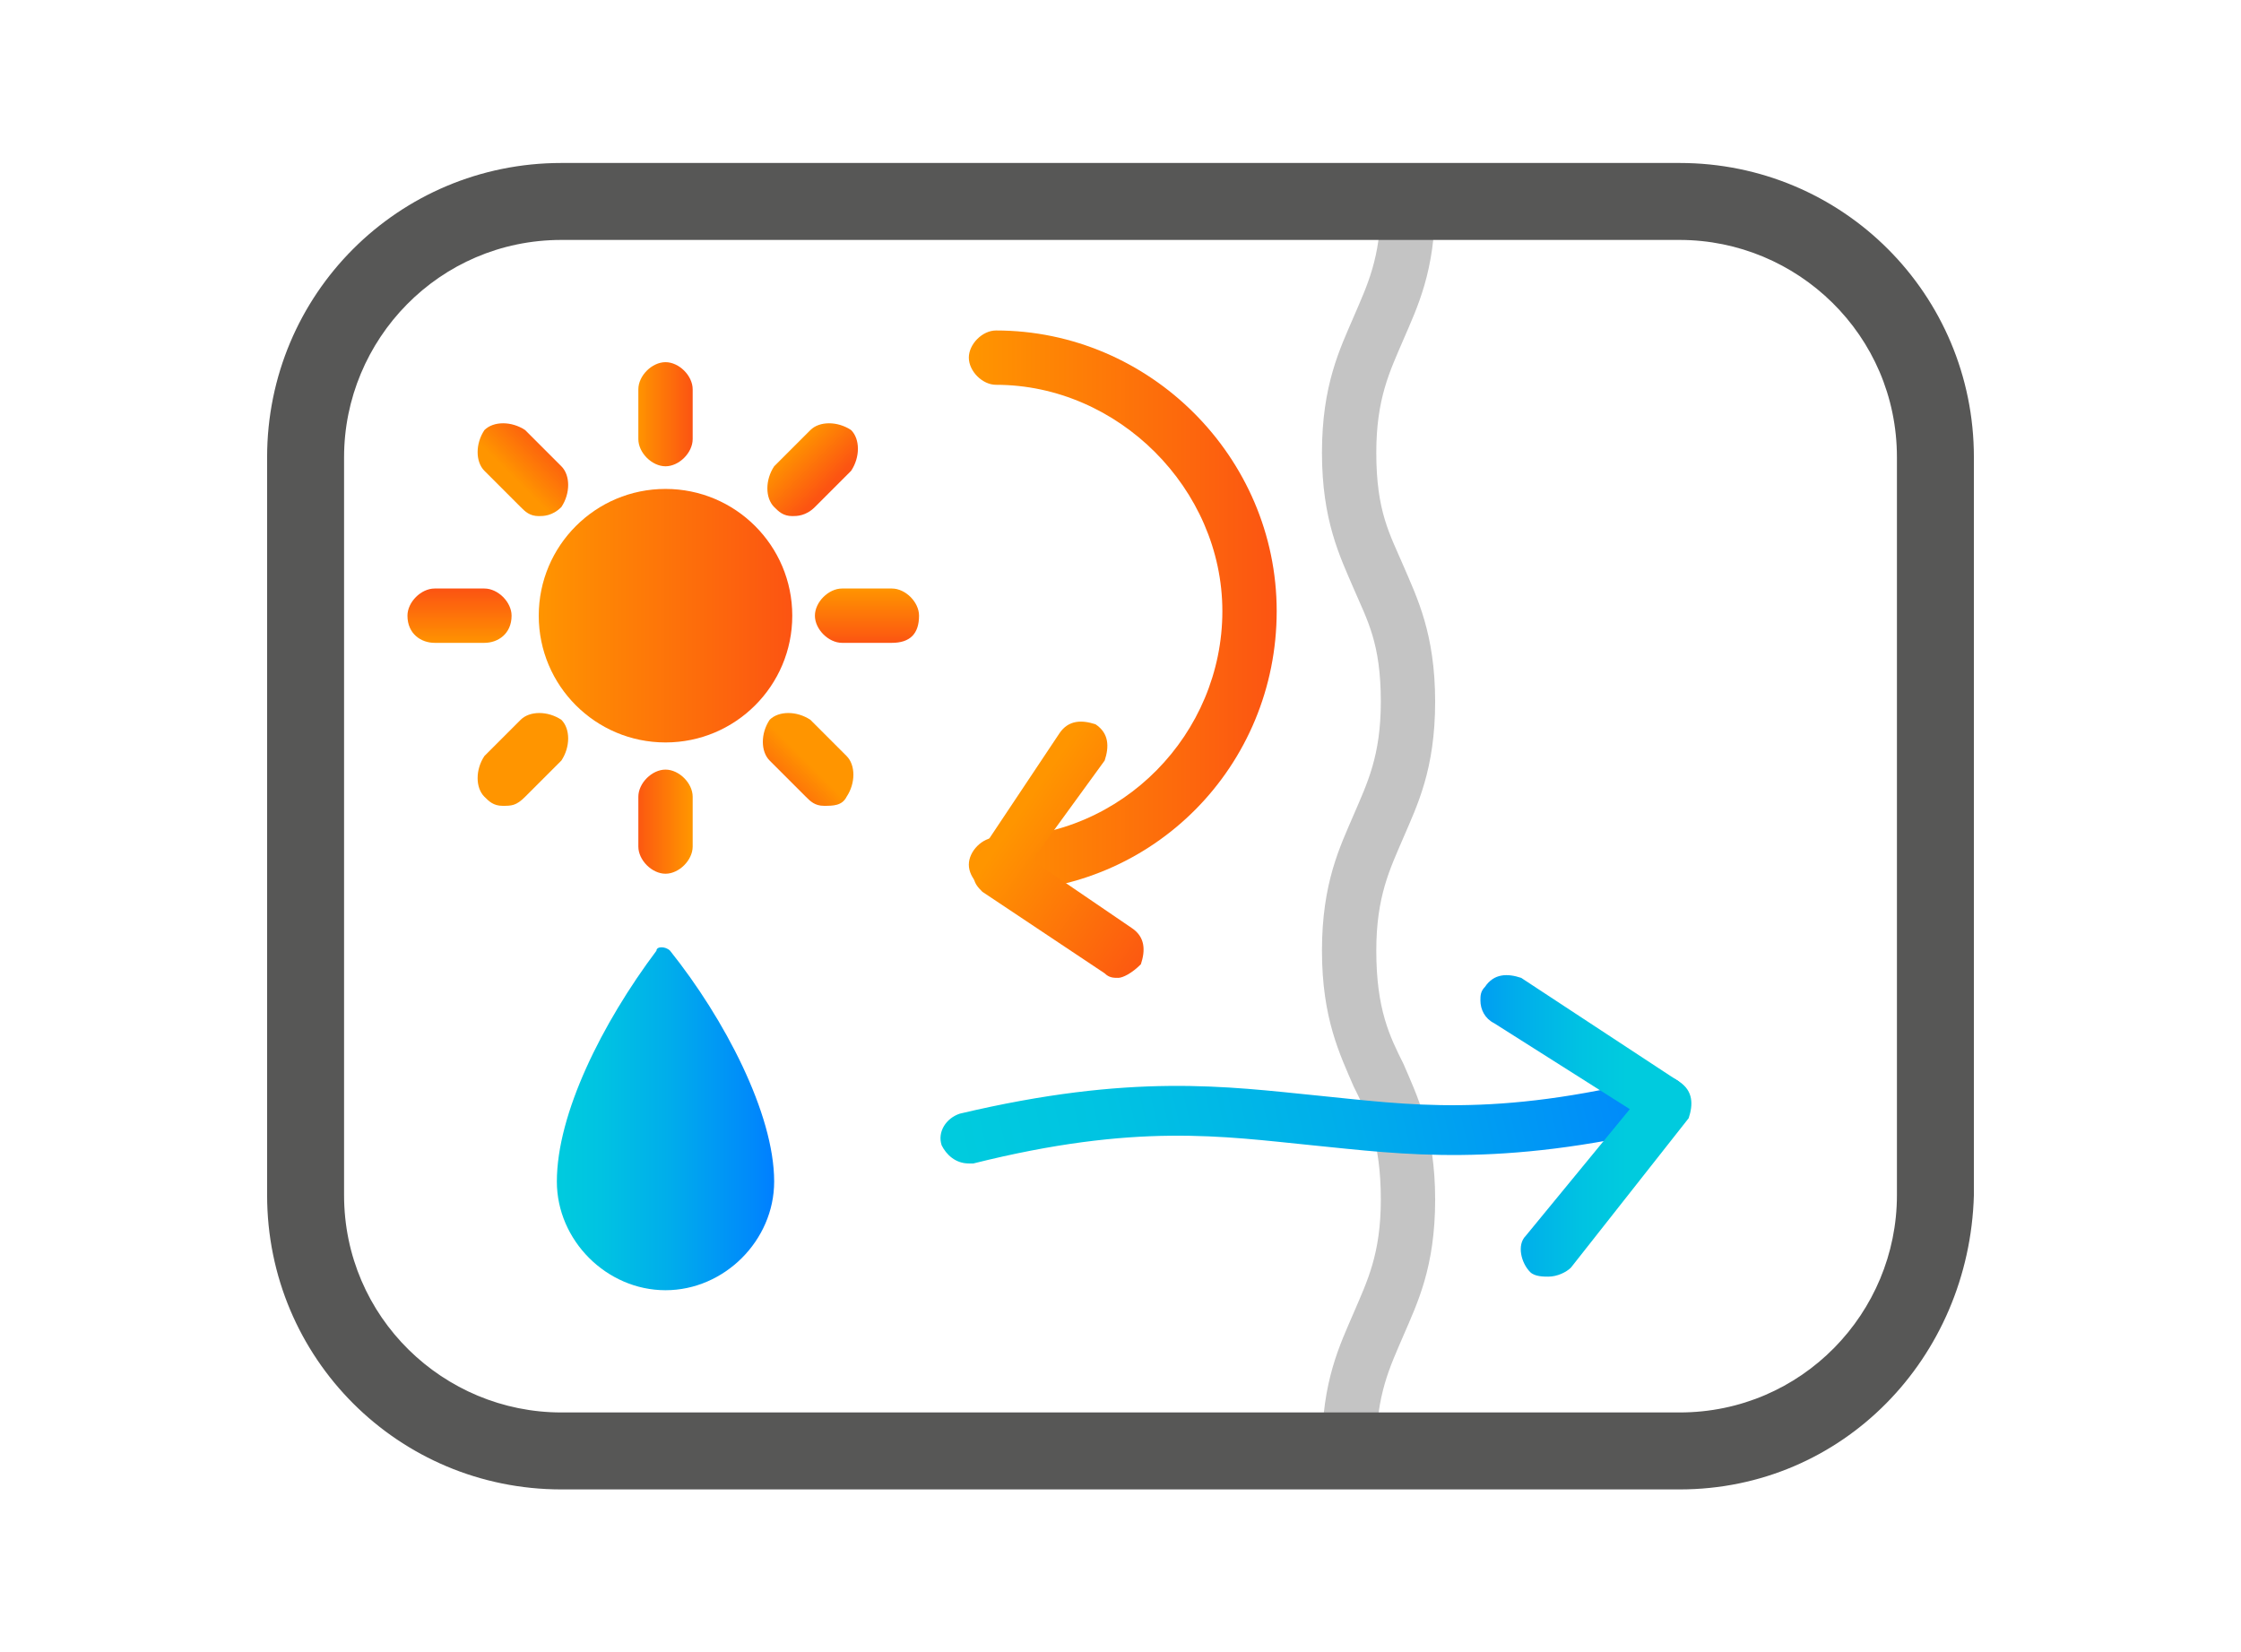
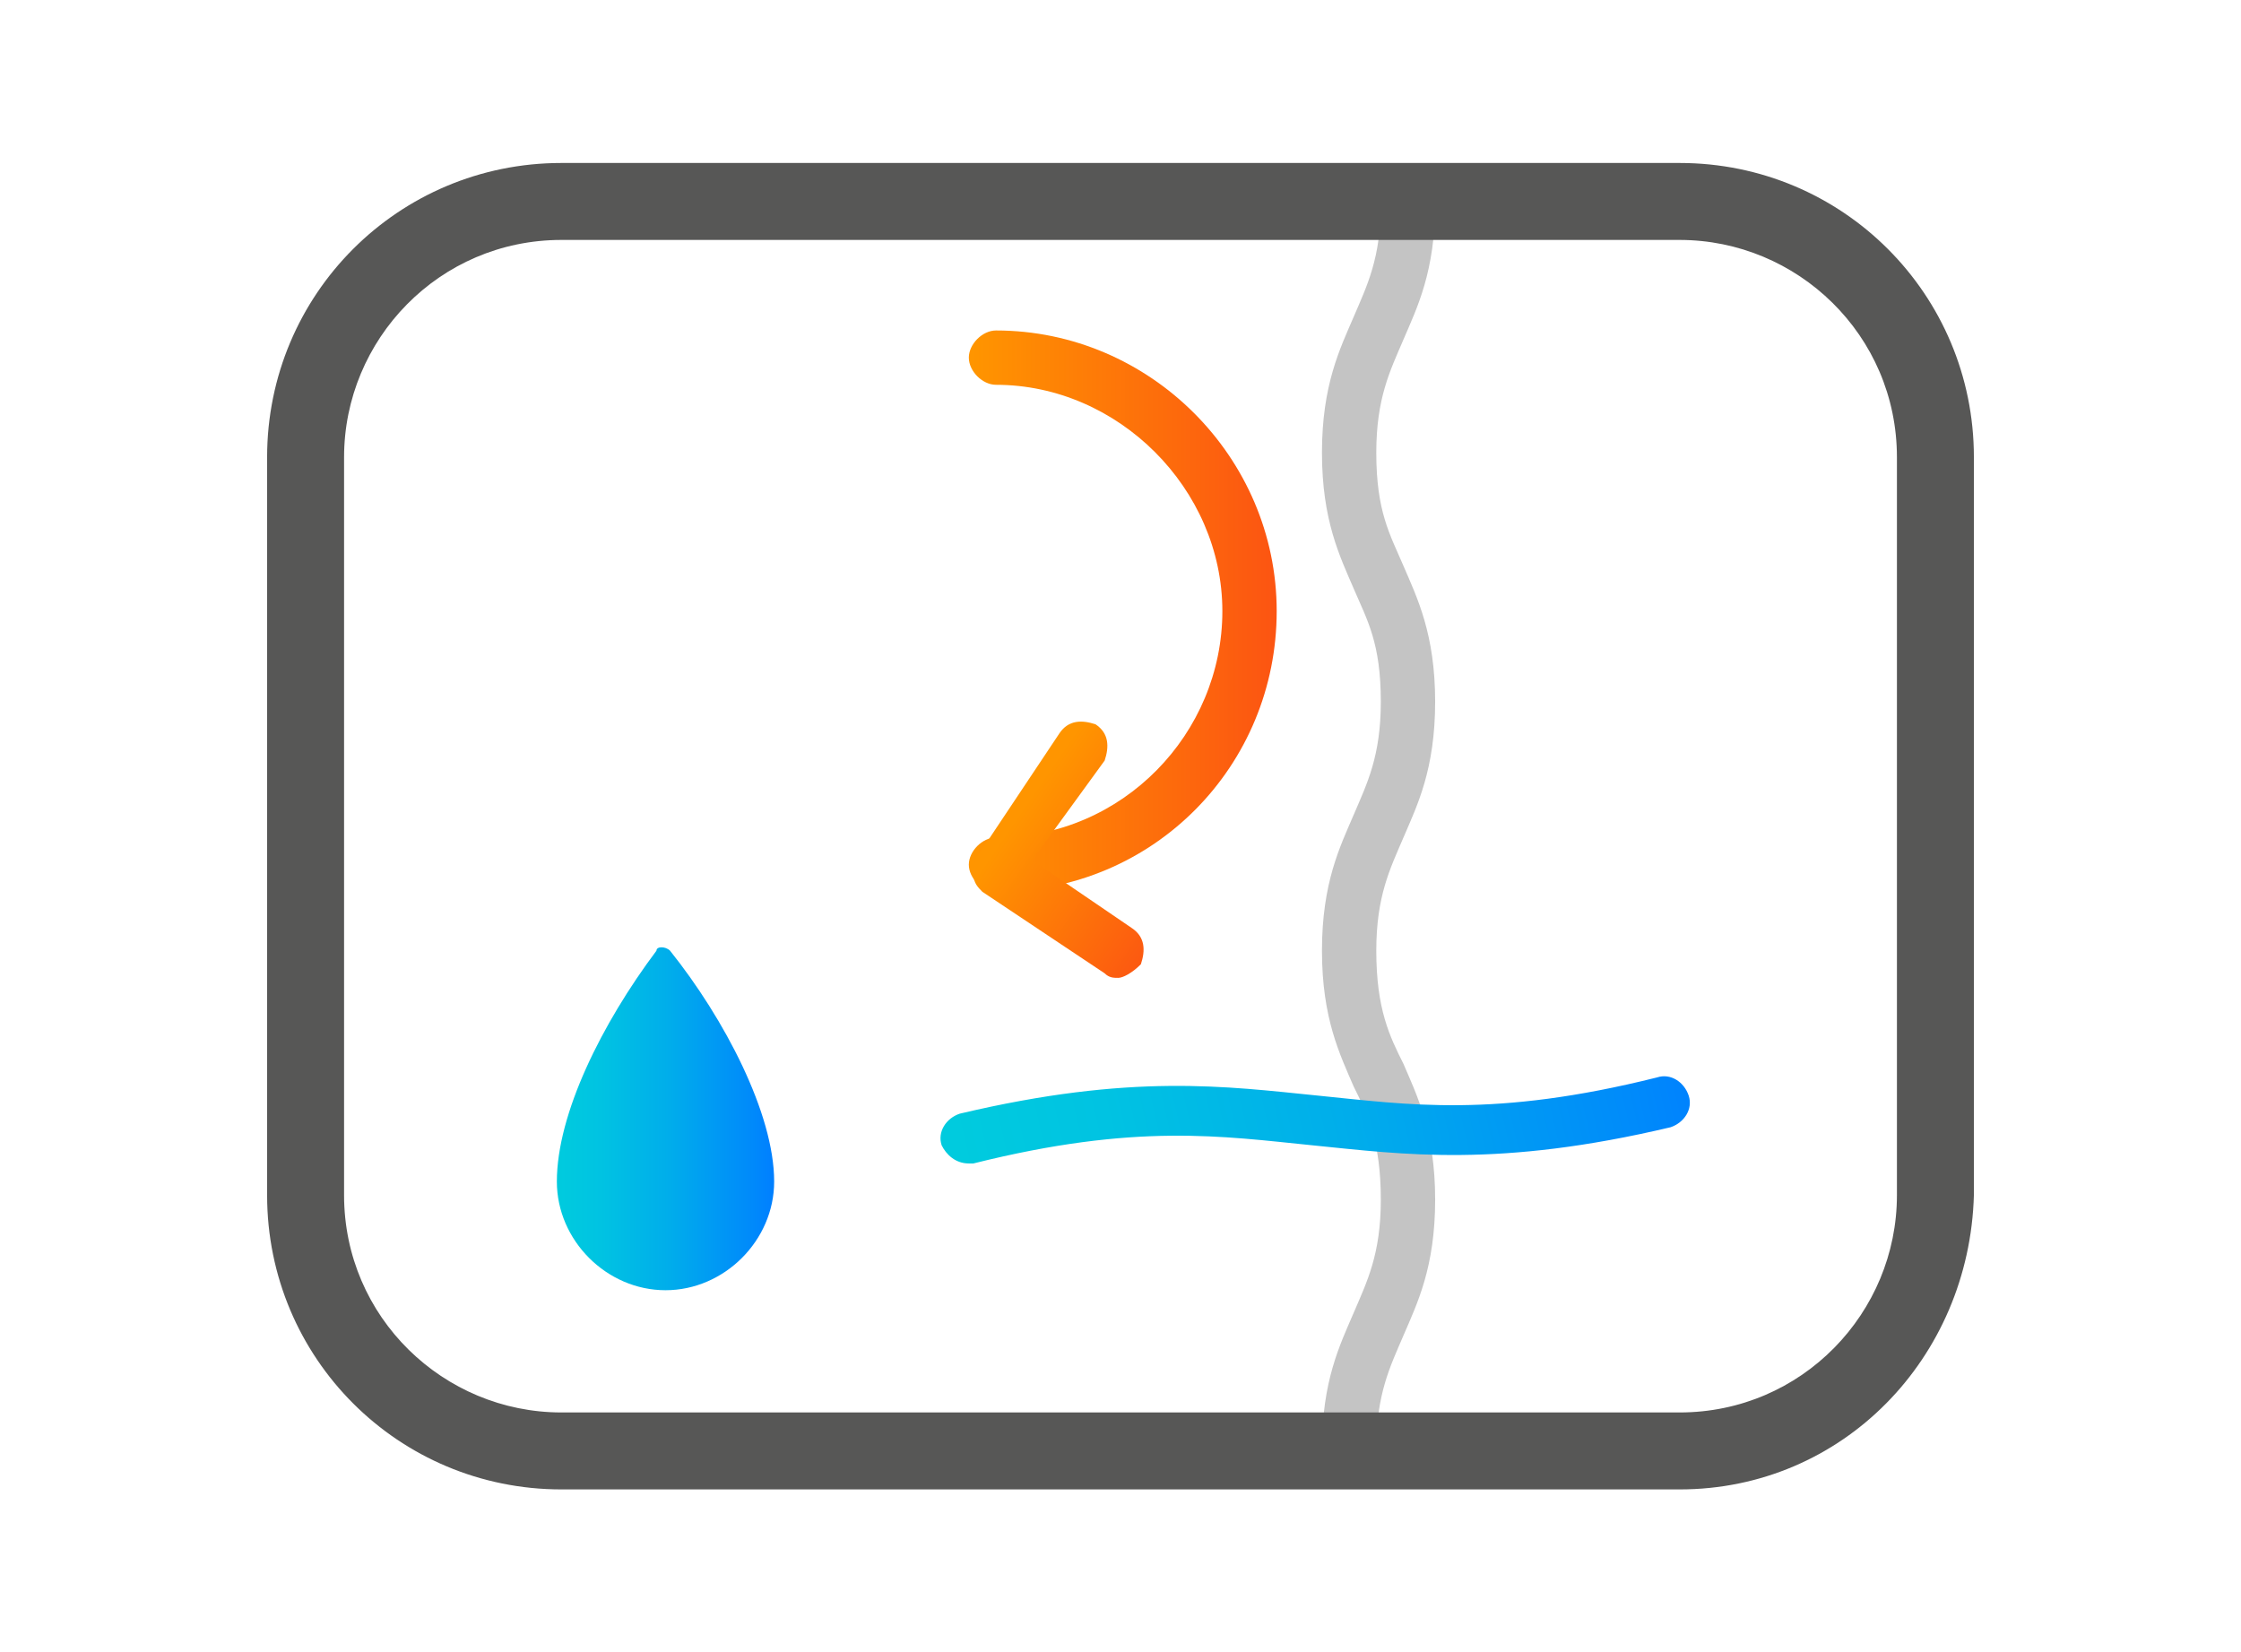
<svg xmlns="http://www.w3.org/2000/svg" xmlns:xlink="http://www.w3.org/1999/xlink" version="1.1" id="Слой_1" x="0px" y="0px" viewBox="0 0 49.5 36.5" style="enable-background:new 0 0 49.5 36.5;" xml:space="preserve">
  <style type="text/css">
	.st0{clip-path:url(#SVGID_00000032643814390235813330000005819640503510275215_);}
	.st1{fill:url(#SVGID_00000173868236047637760280000018039172930335602354_);}
	.st2{fill:url(#SVGID_00000111180430682530904270000007849577329679406008_);}
	.st3{fill:url(#SVGID_00000049215306900619325190000010551324701879082150_);}
	.st4{fill:url(#SVGID_00000131328415214275180920000011453006549728949165_);}
	.st5{fill:url(#SVGID_00000111172716961332293890000014074094125726766759_);}
	.st6{fill:url(#SVGID_00000131352551730535510280000005013062523184200619_);}
	.st7{fill:url(#SVGID_00000164510661668033218710000013936681126578787472_);}
	.st8{fill:url(#SVGID_00000070090754195815623770000018164690444841226685_);}
	.st9{fill:url(#SVGID_00000171718434231226574070000002879474926614912134_);}
	.st10{fill:#C4C4C4;}
	.st11{fill:#575756;}
	.st12{fill:url(#SVGID_00000106146954389940688200000015712048703705629880_);}
	.st13{fill:url(#SVGID_00000061448635349738996930000012893533387105646778_);}
	.st14{fill:url(#SVGID_00000114059091946412188590000009126339688943665306_);}
	.st15{fill:url(#SVGID_00000109727305884745732880000012370731722677523332_);}
	.st16{fill:url(#SVGID_00000145053616868603319630000009418183104783073423_);}
</style>
  <g>
    <g>
      <defs>
-         <path id="SVGID_1_" d="M35.7,32.2H13.8c-3.9,0-7-3.1-7-7V11.6c0-3.9,3.1-7,7-7h21.9c3.9,0,7,3.1,7,7v13.6     C42.7,29.1,39.6,32.2,35.7,32.2z" />
-       </defs>
+         </defs>
      <clipPath id="SVGID_00000168799021942346249180000016634909320974202550_">
        <use xlink:href="#SVGID_1_" style="overflow:visible;" />
      </clipPath>
      <g style="clip-path:url(#SVGID_00000168799021942346249180000016634909320974202550_);">
        <g>
          <linearGradient id="SVGID_00000017515877049496264020000015823233388392376997_" gradientUnits="userSpaceOnUse" x1="11.866" y1="13.635" x2="17.488" y2="13.635">
            <stop offset="0" style="stop-color:#FF9500" />
            <stop offset="1" style="stop-color:#FC5412" />
          </linearGradient>
-           <circle style="fill:url(#SVGID_00000017515877049496264020000015823233388392376997_);" cx="14.7" cy="13.6" r="2.8" />
          <g>
            <linearGradient id="SVGID_00000015351460757957182410000018187896028848096690_" gradientUnits="userSpaceOnUse" x1="14.069" y1="9.121" x2="15.285" y2="9.121">
              <stop offset="0" style="stop-color:#FF9500" />
              <stop offset="1" style="stop-color:#FC5412" />
            </linearGradient>
-             <path style="fill:url(#SVGID_00000015351460757957182410000018187896028848096690_);" d="M14.7,10.3c-0.3,0-0.6-0.3-0.6-0.6       V8.6c0-0.3,0.3-0.6,0.6-0.6c0.3,0,0.6,0.3,0.6,0.6v1.1C15.3,10,15,10.3,14.7,10.3z" />
          </g>
          <g>
            <linearGradient id="SVGID_00000098901640890063003600000013892284606988194488_" gradientUnits="userSpaceOnUse" x1="-2696.217" y1="1778.089" x2="-2695.002" y2="1778.089" gradientTransform="matrix(0.707 -0.707 0.707 0.707 660.27 -3152.939)">
              <stop offset="0" style="stop-color:#FF9500" />
              <stop offset="1" style="stop-color:#FC5412" />
            </linearGradient>
            <path style="fill:url(#SVGID_00000098901640890063003600000013892284606988194488_);" d="M11.9,11.4c-0.2,0-0.3-0.1-0.4-0.2       l-0.8-0.8c-0.2-0.2-0.2-0.6,0-0.9c0.2-0.2,0.6-0.2,0.9,0l0.8,0.8c0.2,0.2,0.2,0.6,0,0.9C12.2,11.4,12,11.4,11.9,11.4z" />
          </g>
          <g>
            <linearGradient id="SVGID_00000021817882884092998150000002292800752134181012_" gradientUnits="userSpaceOnUse" x1="-5863.528" y1="1112.476" x2="-5862.313" y2="1112.476" gradientTransform="matrix(4.489700e-11 -1 1 4.489700e-11 -1102.313 -5849.286)">
              <stop offset="0" style="stop-color:#FF9500" />
              <stop offset="1" style="stop-color:#FC5412" />
            </linearGradient>
            <path style="fill:url(#SVGID_00000021817882884092998150000002292800752134181012_);" d="M10.7,14.2H9.6C9.3,14.2,9,14,9,13.6       C9,13.3,9.3,13,9.6,13h1.1c0.3,0,0.6,0.3,0.6,0.6C11.3,14,11,14.2,10.7,14.2z" />
          </g>
          <g>
            <linearGradient id="SVGID_00000060006177728822045140000012098417117999586447_" gradientUnits="userSpaceOnUse" x1="-7632.496" y1="-1597.81" x2="-7631.28" y2="-1597.81" gradientTransform="matrix(-0.707 -0.707 0.707 -0.707 -4255.253 -6509.556)">
              <stop offset="0" style="stop-color:#FF9500" />
              <stop offset="1" style="stop-color:#FC5412" />
            </linearGradient>
            <path style="fill:url(#SVGID_00000060006177728822045140000012098417117999586447_);" d="M11.1,17.8c-0.2,0-0.3-0.1-0.4-0.2       c-0.2-0.2-0.2-0.6,0-0.9l0.8-0.8c0.2-0.2,0.6-0.2,0.9,0c0.2,0.2,0.2,0.6,0,0.9l-0.8,0.8C11.4,17.8,11.3,17.8,11.1,17.8z" />
          </g>
          <g>
            <linearGradient id="SVGID_00000169544881757121914700000005561507842219822010_" gradientUnits="userSpaceOnUse" x1="-6966.884" y1="-4765.121" x2="-6965.668" y2="-4765.121" gradientTransform="matrix(-1 0 0 -1 -6951.599 -4746.972)">
              <stop offset="0" style="stop-color:#FF9500" />
              <stop offset="1" style="stop-color:#FC5412" />
            </linearGradient>
            <path style="fill:url(#SVGID_00000169544881757121914700000005561507842219822010_);" d="M14.7,19.3c-0.3,0-0.6-0.3-0.6-0.6       v-1.1c0-0.3,0.3-0.6,0.6-0.6c0.3,0,0.6,0.3,0.6,0.6v1.1C15.3,19,15,19.3,14.7,19.3z" />
          </g>
          <g>
            <linearGradient id="SVGID_00000069365278695701711160000017007989456373666989_" gradientUnits="userSpaceOnUse" x1="-4256.597" y1="-6534.089" x2="-4255.382" y2="-6534.089" gradientTransform="matrix(-0.707 0.707 -0.707 -0.707 -7611.869 -1594.033)">
              <stop offset="0" style="stop-color:#FF9500" />
              <stop offset="1" style="stop-color:#FC5412" />
            </linearGradient>
-             <path style="fill:url(#SVGID_00000069365278695701711160000017007989456373666989_);" d="M18.2,17.8c-0.2,0-0.3-0.1-0.4-0.2       l-0.8-0.8c-0.2-0.2-0.2-0.6,0-0.9c0.2-0.2,0.6-0.2,0.9,0l0.8,0.8c0.2,0.2,0.2,0.6,0,0.9C18.6,17.8,18.4,17.8,18.2,17.8z" />
          </g>
          <g>
            <linearGradient id="SVGID_00000119816238544489137300000013172630471261803678_" gradientUnits="userSpaceOnUse" x1="-1089.286" y1="-5868.477" x2="-1088.071" y2="-5868.477" gradientTransform="matrix(-4.489700e-11 1 -1 -4.489700e-11 -5849.286 1102.313)">
              <stop offset="0" style="stop-color:#FF9500" />
              <stop offset="1" style="stop-color:#FC5412" />
            </linearGradient>
            <path style="fill:url(#SVGID_00000119816238544489137300000013172630471261803678_);" d="M19.7,14.2h-1.1       c-0.3,0-0.6-0.3-0.6-0.6c0-0.3,0.3-0.6,0.6-0.6h1.1c0.3,0,0.6,0.3,0.6,0.6C20.3,14,20.1,14.2,19.7,14.2z" />
          </g>
          <g>
            <linearGradient id="SVGID_00000085236668396490366650000008282707481279607214_" gradientUnits="userSpaceOnUse" x1="679.682" y1="-3158.19" x2="680.897" y2="-3158.19" gradientTransform="matrix(0.707 0.707 -0.707 0.707 -2696.346 1762.583)">
              <stop offset="0" style="stop-color:#FF9500" />
              <stop offset="1" style="stop-color:#FC5412" />
            </linearGradient>
            <path style="fill:url(#SVGID_00000085236668396490366650000008282707481279607214_);" d="M17.5,11.4c-0.2,0-0.3-0.1-0.4-0.2       c-0.2-0.2-0.2-0.6,0-0.9l0.8-0.8c0.2-0.2,0.6-0.2,0.9,0c0.2,0.2,0.2,0.6,0,0.9l-0.8,0.8C17.8,11.4,17.6,11.4,17.5,11.4z" />
          </g>
        </g>
      </g>
    </g>
    <g>
      <path class="st10" d="M29.8,32.6c-0.3,0-0.6-0.3-0.6-0.6c0-1.5,0.4-2.3,0.7-3c0.3-0.7,0.6-1.3,0.6-2.5c0-1.3-0.3-1.9-0.6-2.5    c-0.3-0.7-0.7-1.5-0.7-3c0-1.5,0.4-2.3,0.7-3c0.3-0.7,0.6-1.3,0.6-2.5c0-1.3-0.3-1.8-0.6-2.5c-0.3-0.7-0.7-1.5-0.7-3    c0-1.5,0.4-2.3,0.7-3c0.3-0.7,0.6-1.3,0.6-2.5c0-0.3,0.3-0.6,0.6-0.6c0.3,0,0.6,0.3,0.6,0.6c0,1.5-0.4,2.3-0.7,3    c-0.3,0.7-0.6,1.3-0.6,2.5c0,1.3,0.3,1.8,0.6,2.5c0.3,0.7,0.7,1.5,0.7,3c0,1.5-0.4,2.3-0.7,3c-0.3,0.7-0.6,1.3-0.6,2.5    c0,1.3,0.3,1.9,0.6,2.5c0.3,0.7,0.7,1.5,0.7,3c0,1.5-0.4,2.3-0.7,3c-0.3,0.7-0.6,1.3-0.6,2.5C30.4,32.4,30.1,32.6,29.8,32.6z" />
    </g>
    <g>
      <path class="st11" d="M37.1,32.9H12.4c-3.6,0-6.5-2.9-6.5-6.5V10.1c0-3.6,2.9-6.5,6.5-6.5h24.7c3.6,0,6.5,2.9,6.5,6.5v16.3    C43.5,30,40.7,32.9,37.1,32.9z M12.4,5.3c-2.7,0-4.8,2.2-4.8,4.8v16.3c0,2.7,2.2,4.8,4.8,4.8h24.7c2.7,0,4.8-2.2,4.8-4.8V10.1    c0-2.7-2.2-4.8-4.8-4.8H12.4z" />
    </g>
    <linearGradient id="SVGID_00000005267316033148259230000005709701055281914528_" gradientUnits="userSpaceOnUse" x1="12.3" y1="24.701" x2="17.054" y2="24.701">
      <stop offset="0" style="stop-color:#00CBDE" />
      <stop offset="0.204" style="stop-color:#00C3E2" />
      <stop offset="0.523" style="stop-color:#00ADEB" />
      <stop offset="0.915" style="stop-color:#0089FB" />
      <stop offset="1" style="stop-color:#0080FF" />
    </linearGradient>
    <path style="fill:url(#SVGID_00000005267316033148259230000005709701055281914528_);" d="M14.8,21c-0.1-0.1-0.3-0.1-0.3,0   c-1.2,1.6-2.2,3.6-2.2,5.1c0,0,0,0,0,0c0,1.3,1.1,2.4,2.4,2.4c1.3,0,2.4-1.1,2.4-2.4c0,0,0,0,0,0C17.1,24.6,16,22.5,14.8,21z" />
    <g>
      <linearGradient id="SVGID_00000130633166780329032430000009208723899792843455_" gradientUnits="userSpaceOnUse" x1="21.468" y1="13.499" x2="28.224" y2="13.499">
        <stop offset="0" style="stop-color:#FF9500" />
        <stop offset="1" style="stop-color:#FC5412" />
      </linearGradient>
      <path style="fill:url(#SVGID_00000130633166780329032430000009208723899792843455_);" d="M22,19.7c-0.3,0-0.6-0.3-0.6-0.6    c0-0.3,0.3-0.6,0.6-0.6c2.8,0,5-2.3,5-5s-2.3-5-5-5c-0.3,0-0.6-0.3-0.6-0.6c0-0.3,0.3-0.6,0.6-0.6c3.4,0,6.2,2.8,6.2,6.2    S25.5,19.7,22,19.7z" />
    </g>
    <g>
      <linearGradient id="SVGID_00000032648340430950171130000001802145276990478484_" gradientUnits="userSpaceOnUse" x1="741.545" y1="-2375.837" x2="745.964" y2="-2375.837" gradientTransform="matrix(0.826 0.564 -0.564 0.826 -1929.581 1561.574)">
        <stop offset="0" style="stop-color:#FF9500" />
        <stop offset="1" style="stop-color:#FC5412" />
      </linearGradient>
      <path style="fill:url(#SVGID_00000032648340430950171130000001802145276990478484_);" d="M24.7,21.6c-0.1,0-0.2,0-0.3-0.1    l-2.7-1.8c-0.1-0.1-0.2-0.2-0.2-0.4c0-0.1,0-0.3,0.1-0.4l1.8-2.7c0.2-0.3,0.5-0.3,0.8-0.2c0.3,0.2,0.3,0.5,0.2,0.8L22.8,19    l2.2,1.5c0.3,0.2,0.3,0.5,0.2,0.8C25,21.5,24.8,21.6,24.7,21.6z" />
    </g>
    <g>
      <g>
        <linearGradient id="SVGID_00000121979469375314142510000018095415542904041377_" gradientUnits="userSpaceOnUse" x1="-645.779" y1="1133.552" x2="-629.353" y2="1133.552" gradientTransform="matrix(0.974 -0.225 0.225 0.974 395.262 -1223.267)">
          <stop offset="0" style="stop-color:#00CBDE" />
          <stop offset="0.204" style="stop-color:#00C3E2" />
          <stop offset="0.523" style="stop-color:#00ADEB" />
          <stop offset="0.915" style="stop-color:#0089FB" />
          <stop offset="1" style="stop-color:#0080FF" />
        </linearGradient>
        <path style="fill:url(#SVGID_00000121979469375314142510000018095415542904041377_);" d="M21.4,25.7c-0.3,0-0.5-0.2-0.6-0.4     c-0.1-0.3,0.1-0.6,0.4-0.7c3.8-0.9,5.9-0.6,7.9-0.4c2,0.2,3.9,0.5,7.5-0.4c0.3-0.1,0.6,0.1,0.7,0.4c0.1,0.3-0.1,0.6-0.4,0.7     c-3.8,0.9-5.9,0.6-7.9,0.4c-2-0.2-3.9-0.5-7.5,0.4C21.5,25.7,21.5,25.7,21.4,25.7z" />
      </g>
      <g>
        <linearGradient id="SVGID_00000154415841588216320630000018034789565864145584_" gradientUnits="userSpaceOnUse" x1="-3579.1" y1="-7781.504" x2="-3582.12" y2="-7777.916" gradientTransform="matrix(0.644 -0.765 -0.765 -0.644 -3611.939 -7723.935)">
          <stop offset="0" style="stop-color:#00CBDE" />
          <stop offset="0.204" style="stop-color:#00C3E2" />
          <stop offset="0.523" style="stop-color:#00ADEB" />
          <stop offset="0.915" style="stop-color:#0089FB" />
          <stop offset="1" style="stop-color:#0080FF" />
        </linearGradient>
-         <path style="fill:url(#SVGID_00000154415841588216320630000018034789565864145584_);" d="M34.2,28.2c-0.1,0-0.3,0-0.4-0.1     c-0.2-0.2-0.3-0.6-0.1-0.8l2.3-2.8l-3-1.9c-0.2-0.1-0.3-0.3-0.3-0.5c0-0.1,0-0.2,0.1-0.3c0.2-0.3,0.5-0.3,0.8-0.2l3.5,2.3     c0.3,0.2,0.3,0.5,0.2,0.8c0,0,0,0,0,0l0,0c0,0,0,0,0,0c0,0,0,0,0,0L34.7,28C34.6,28.1,34.4,28.2,34.2,28.2z" />
      </g>
    </g>
  </g>
</svg>